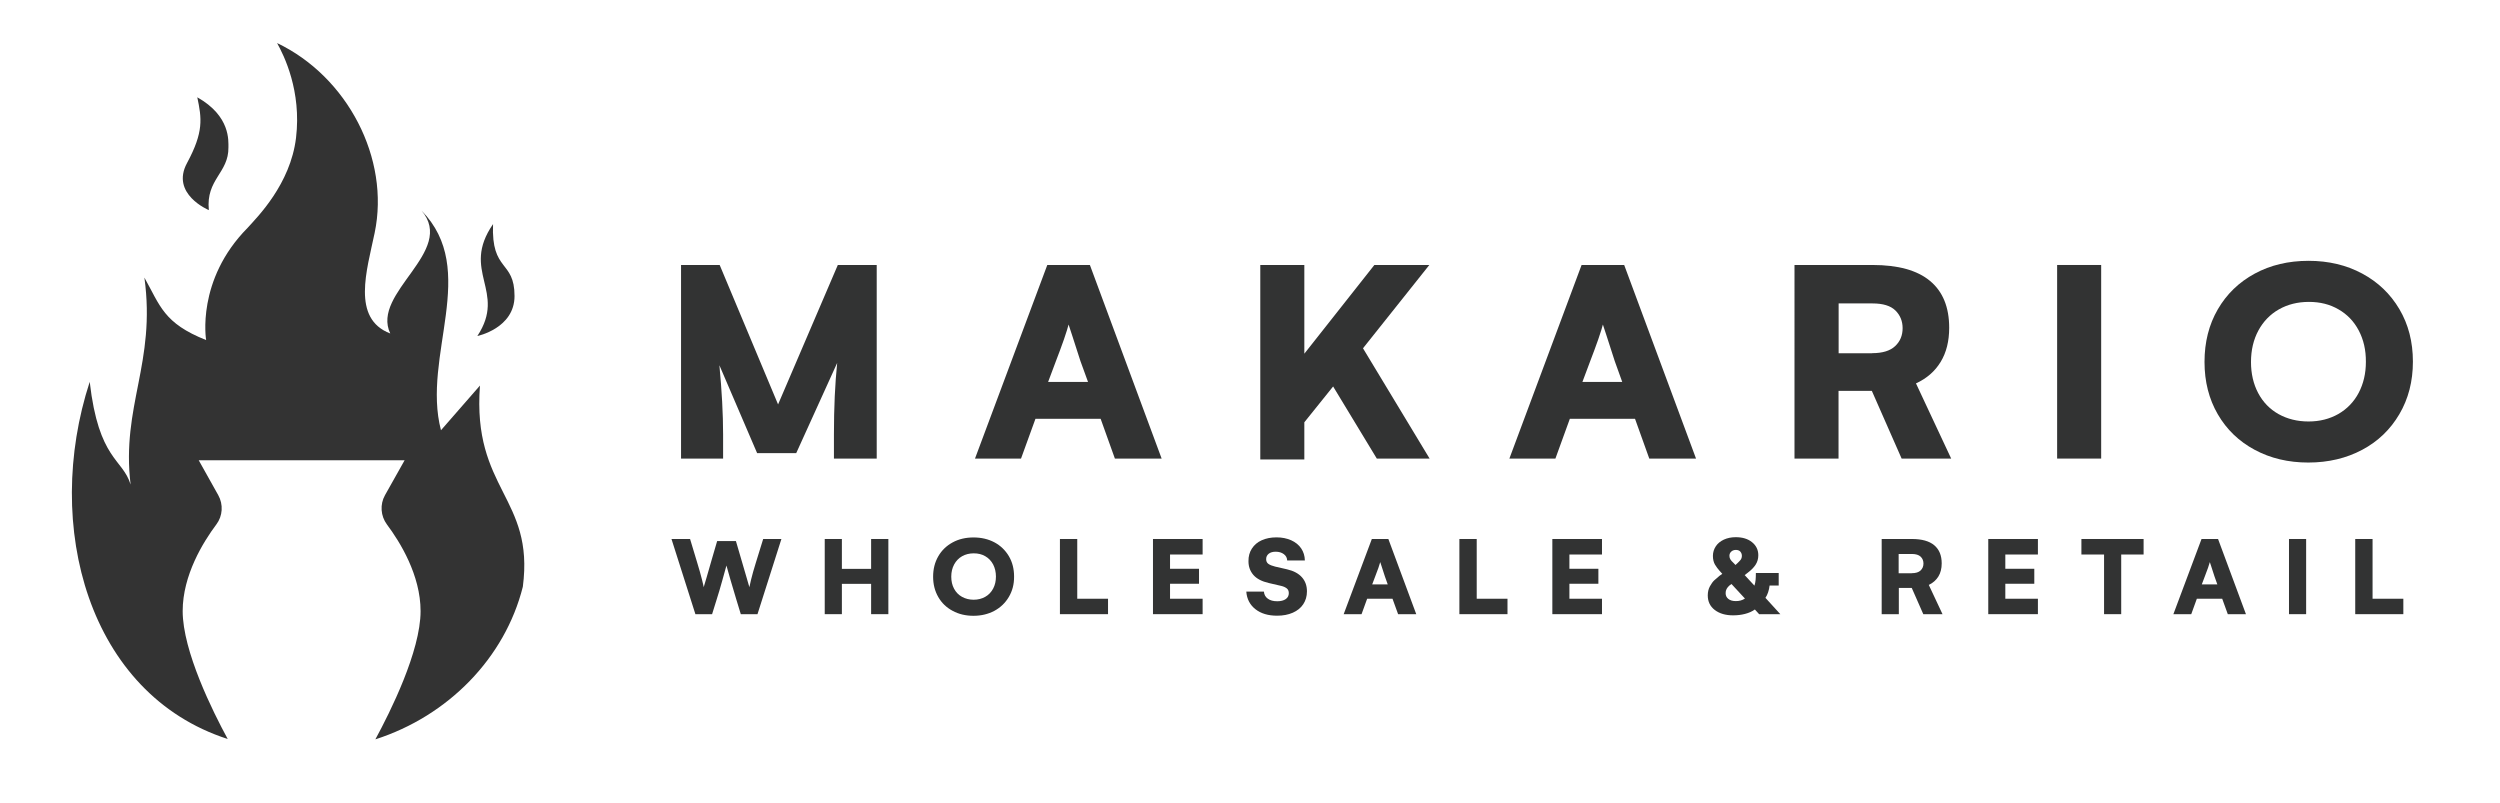
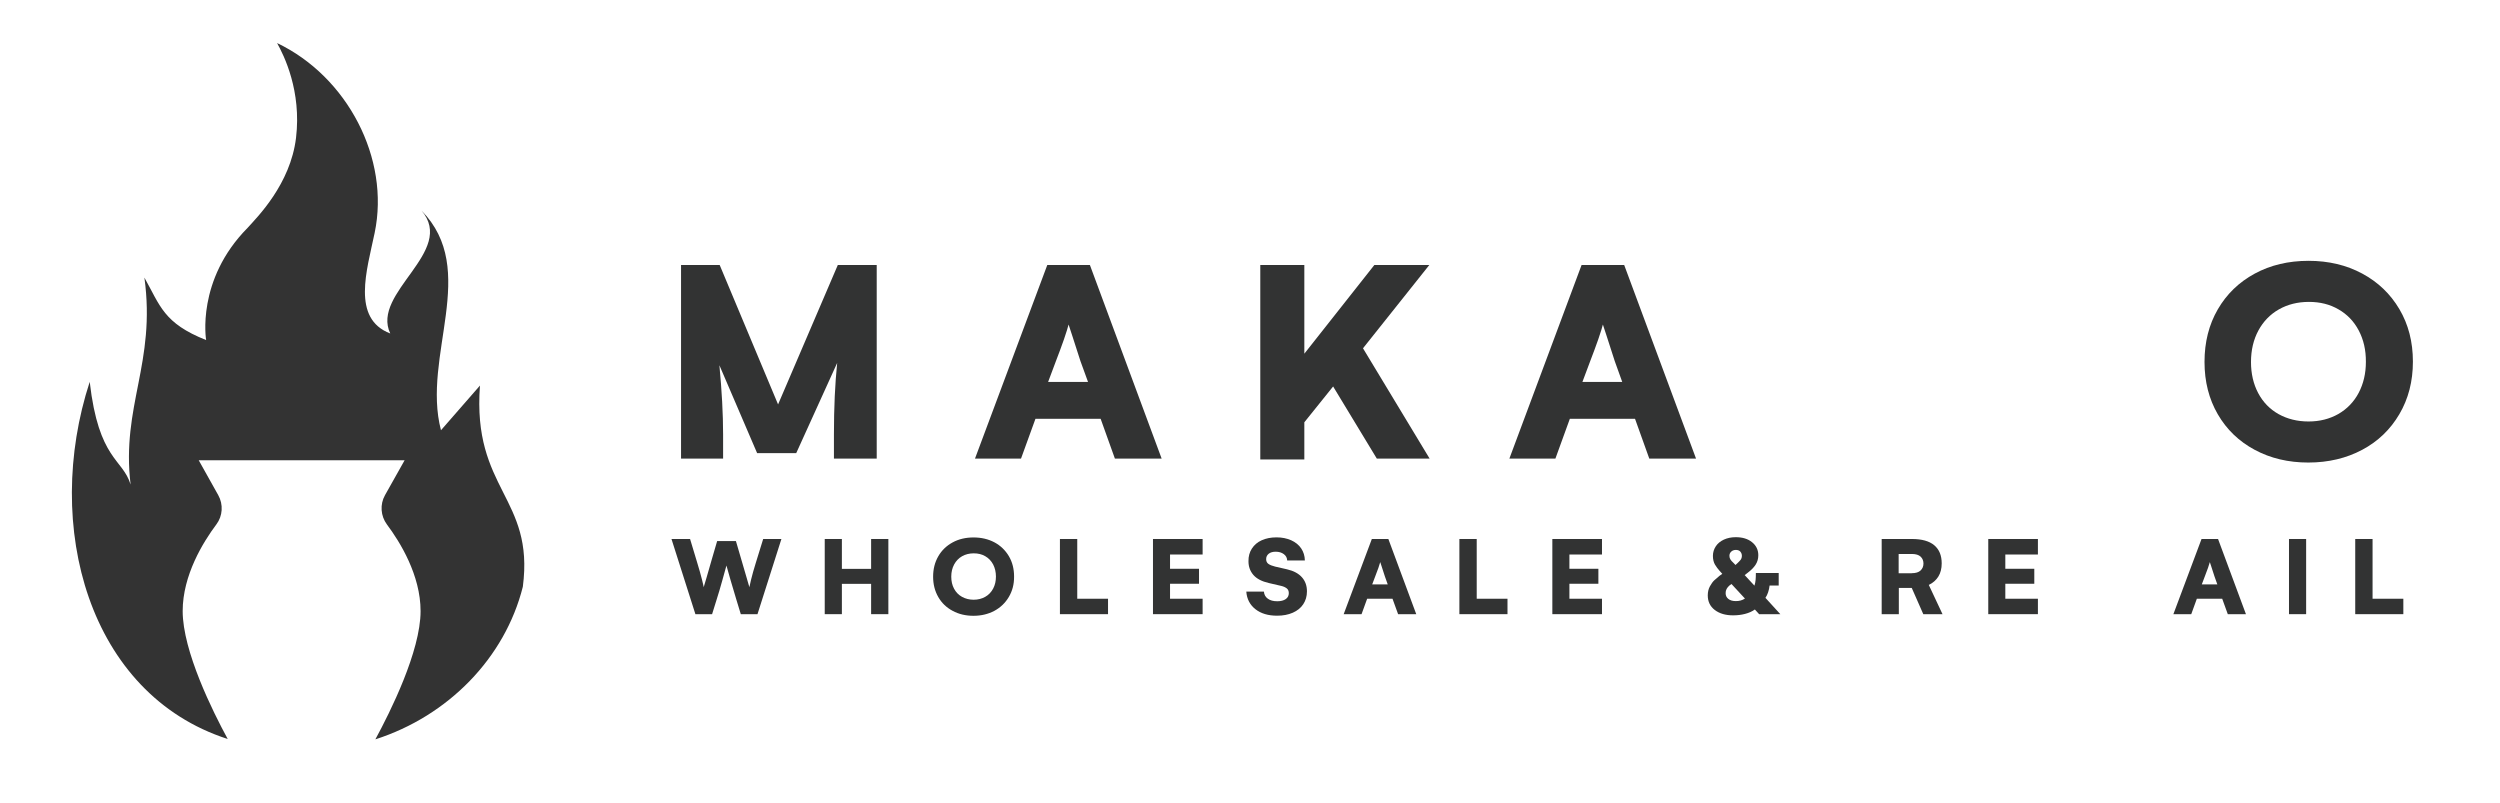
<svg xmlns="http://www.w3.org/2000/svg" version="1.1" id="Layer_1" x="0px" y="0px" viewBox="0 0 277 89" style="enable-background:new 0 0 277 89;" xml:space="preserve">
  <style type="text/css">
	.st0{fill:#323333;}
	.st1{fill:#333333;}
</style>
  <g>
    <path class="st0" d="M97.14,29.36v21.45H92.4v-2.68c0-2.96,0.12-5.6,0.36-7.92l-4.54,10h-4.33l-4.18-9.74   c0.27,2.85,0.41,5.41,0.41,7.66v2.68h-4.66V29.36h4.28l6.47,15.45l6.62-15.45H97.14z" />
    <path class="st0" d="M116.04,29.36h4.72l7.95,21.45h-5.18l-1.58-4.41h-7.22l-1.6,4.41h-5.1L116.04,29.36z M120.55,42.31L119.71,40   c-0.2-0.6-0.48-1.5-0.87-2.7l-0.44-1.34c-0.07,0.29-0.24,0.84-0.51,1.63c-0.28,0.79-0.57,1.59-0.89,2.41l-0.87,2.32H120.55z" />
    <path class="st0" d="M147.71,42.82l-3.19,3.97v4.12h-4.88V29.36h4.88v9.83l7.76-9.83h6.09l-7.35,9.23l7.38,12.22h-5.85   L147.71,42.82z" />
    <path class="st0" d="M175.24,29.36h4.72l7.96,21.45h-5.18l-1.58-4.41h-7.22l-1.6,4.41h-5.1L175.24,29.36z M179.74,42.31L178.91,40   c-0.2-0.6-0.48-1.5-0.87-2.7l-0.44-1.34c-0.07,0.29-0.24,0.84-0.51,1.63c-0.28,0.79-0.57,1.59-0.89,2.41l-0.87,2.32H179.74z" />
-     <path class="st0" d="M198.84,29.36h8.64c2.83,0,4.96,0.59,6.37,1.77c1.42,1.18,2.12,2.91,2.12,5.19c0,1.47-0.31,2.73-0.94,3.77   s-1.54,1.84-2.74,2.39l3.9,8.33h-5.49l-3.3-7.5h-3.69v7.5h-4.88V29.36z M207.45,39.13c1.13,0,1.98-0.26,2.53-0.78   c0.56-0.52,0.83-1.19,0.83-1.99c0-0.78-0.27-1.44-0.8-1.96c-0.53-0.52-1.38-0.78-2.53-0.78h-3.76v5.52H207.45z" />
-     <path class="st0" d="M227.93,50.81V29.36h4.88v21.45H227.93z" />
    <path class="st0" d="M265.85,45.89c-1,1.7-2.37,3.02-4.12,3.95s-3.74,1.41-5.97,1.41c-2.21,0-4.19-0.47-5.94-1.41   c-1.75-0.94-3.11-2.25-4.09-3.94c-0.98-1.69-1.47-3.62-1.47-5.8c0-2.19,0.49-4.13,1.47-5.82c0.98-1.69,2.34-3.01,4.09-3.96   c1.75-0.95,3.74-1.42,5.97-1.42c2.21,0,4.19,0.47,5.94,1.41s3.12,2.25,4.12,3.94c1,1.69,1.5,3.63,1.5,5.82   C267.35,42.25,266.85,44.19,265.85,45.89z M261.35,36.62c-0.53-1.01-1.28-1.79-2.24-2.34c-0.96-0.56-2.05-0.83-3.28-0.83   c-1.25,0-2.36,0.28-3.33,0.83c-0.97,0.55-1.73,1.34-2.27,2.34s-0.82,2.17-0.82,3.49c0,1.3,0.27,2.45,0.8,3.45   c0.53,1,1.29,1.78,2.25,2.32c0.97,0.54,2.08,0.82,3.33,0.82c1.23,0,2.33-0.28,3.3-0.83c0.97-0.56,1.72-1.34,2.25-2.34   c0.53-1.01,0.8-2.15,0.8-3.44C262.15,38.78,261.88,37.63,261.35,36.62z" />
  </g>
  <g>
    <path class="st0" d="M76.46,59.72l0.79,2.62c0.22,0.73,0.4,1.35,0.53,1.88c0.13,0.52,0.19,0.8,0.19,0.84   c0.11-0.35,0.42-1.4,0.92-3.16l0.57-1.95h2.08l1.14,3.9l0.35,1.21c0-0.03,0.06-0.31,0.19-0.84c0.13-0.53,0.3-1.15,0.53-1.88   l0.81-2.62h2.02l-2.65,8.33h-1.85l-0.5-1.64c-0.18-0.6-0.39-1.3-0.63-2.12c-0.24-0.82-0.39-1.36-0.46-1.63   c-0.07,0.26-0.22,0.8-0.45,1.62c-0.23,0.83-0.44,1.54-0.63,2.13l-0.51,1.64h-1.85l-2.65-8.33H76.46z" />
    <path class="st0" d="M91.38,59.72h1.9v3.31h3.24v-3.31h1.91v8.33h-1.91v-3.36h-3.24v3.36h-1.9V59.72z" />
    <path class="st0" d="M111.78,66.14c-0.39,0.66-0.92,1.17-1.6,1.54c-0.68,0.36-1.45,0.55-2.32,0.55c-0.86,0-1.63-0.18-2.31-0.55   c-0.68-0.36-1.21-0.87-1.59-1.53s-0.57-1.41-0.57-2.25c0-0.85,0.19-1.6,0.57-2.26s0.91-1.17,1.59-1.54   c0.68-0.37,1.45-0.55,2.32-0.55c0.86,0,1.63,0.18,2.31,0.54c0.68,0.36,1.21,0.88,1.6,1.53c0.39,0.66,0.58,1.41,0.58,2.26   C112.37,64.73,112.17,65.48,111.78,66.14z M110.04,62.54c-0.21-0.39-0.5-0.7-0.87-0.91c-0.37-0.22-0.8-0.32-1.28-0.32   c-0.49,0-0.92,0.11-1.29,0.32s-0.67,0.52-0.88,0.91c-0.21,0.39-0.32,0.84-0.32,1.35c0,0.5,0.1,0.95,0.31,1.34s0.5,0.69,0.88,0.9   s0.81,0.32,1.29,0.32c0.48,0,0.91-0.11,1.28-0.32c0.38-0.21,0.67-0.52,0.88-0.91s0.31-0.84,0.31-1.34   C110.35,63.38,110.24,62.93,110.04,62.54z" />
    <path class="st0" d="M122.77,66.34v1.71h-5.33v-8.33h1.92v6.62H122.77z" />
    <path class="st0" d="M129.64,61.44v1.58h3.21v1.66h-3.21v1.66h3.61v1.71h-5.5v-8.33h5.5v1.72H129.64z" />
    <path class="st0" d="M138.71,60.78c0.26-0.4,0.62-0.71,1.09-0.92s1.01-0.32,1.64-0.32c0.61,0,1.14,0.11,1.62,0.32   c0.47,0.21,0.84,0.51,1.11,0.9c0.26,0.39,0.4,0.83,0.41,1.34h-1.96c-0.01-0.29-0.13-0.52-0.37-0.7s-0.54-0.27-0.9-0.27   c-0.32,0-0.58,0.07-0.77,0.22c-0.19,0.15-0.29,0.35-0.29,0.6c0,0.23,0.08,0.41,0.25,0.53s0.42,0.22,0.75,0.3l1.31,0.3   c0.74,0.17,1.29,0.47,1.66,0.89c0.37,0.42,0.55,0.94,0.55,1.55c0,0.55-0.14,1.02-0.41,1.43c-0.27,0.41-0.66,0.72-1.16,0.94   c-0.5,0.22-1.08,0.33-1.74,0.33c-0.99,0-1.79-0.24-2.4-0.72s-0.95-1.13-1.01-1.95h1.95c0.03,0.34,0.17,0.6,0.44,0.79   c0.26,0.19,0.61,0.28,1.04,0.28c0.4,0,0.71-0.08,0.94-0.24c0.23-0.16,0.34-0.38,0.34-0.66c0-0.22-0.07-0.4-0.22-0.52   s-0.36-0.22-0.62-0.28l-1.38-0.32c-0.78-0.18-1.35-0.48-1.71-0.9c-0.36-0.42-0.54-0.92-0.54-1.51   C138.32,61.65,138.45,61.18,138.71,60.78z" />
    <path class="st0" d="M152,59.72h1.83l3.09,8.33h-2.01l-0.62-1.71h-2.81l-0.62,1.71h-1.98L152,59.72z M153.76,64.75l-0.32-0.9   c-0.08-0.23-0.19-0.58-0.34-1.05l-0.17-0.52c-0.03,0.11-0.09,0.32-0.2,0.63c-0.11,0.31-0.22,0.62-0.35,0.94l-0.34,0.9H153.76z" />
    <path class="st0" d="M167.03,66.34v1.71h-5.33v-8.33h1.92v6.62H167.03z" />
    <path class="st0" d="M173.89,61.44v1.58h3.21v1.66h-3.21v1.66h3.61v1.71h-5.5v-8.33h5.5v1.72H173.89z" />
    <path class="st0" d="M194.92,68.06l-0.48-0.53c-0.3,0.22-0.67,0.38-1.09,0.49c-0.42,0.11-0.86,0.16-1.33,0.16   c-0.83,0-1.51-0.2-2.03-0.6c-0.52-0.4-0.77-0.94-0.77-1.61c0-0.38,0.08-0.72,0.24-1.01c0.16-0.29,0.32-0.51,0.48-0.66   s0.35-0.31,0.58-0.5l0.31-0.22l-0.29-0.32c-0.19-0.21-0.36-0.44-0.52-0.7c-0.15-0.26-0.23-0.58-0.23-0.97s0.11-0.74,0.32-1.06   s0.51-0.56,0.89-0.74c0.39-0.18,0.83-0.27,1.32-0.27c0.74,0,1.34,0.18,1.8,0.55c0.46,0.37,0.7,0.85,0.7,1.45   c0,0.39-0.1,0.74-0.3,1.05c-0.2,0.31-0.49,0.6-0.86,0.88l-0.35,0.27l1.08,1.17c0.07-0.21,0.11-0.42,0.13-0.63   c0.02-0.21,0.03-0.47,0.03-0.77h2.53v1.39h-1.01c-0.03,0.25-0.08,0.5-0.16,0.74s-0.18,0.45-0.3,0.62l1.65,1.81H194.92z    M193.34,66.32l-1.49-1.61l-0.2,0.14c-0.3,0.25-0.46,0.54-0.45,0.87c0,0.27,0.1,0.48,0.3,0.64s0.47,0.24,0.81,0.24   C192.71,66.61,193.05,66.51,193.34,66.32z M191.81,61.13c-0.13,0.12-0.19,0.28-0.19,0.46c0,0.16,0.04,0.29,0.12,0.41   s0.16,0.21,0.24,0.28c0.08,0.07,0.13,0.12,0.14,0.14l0.17,0.18l0.22-0.2c0.14-0.13,0.26-0.26,0.35-0.37   c0.09-0.12,0.14-0.27,0.14-0.45s-0.06-0.33-0.17-0.46s-0.29-0.19-0.51-0.19C192.1,60.94,191.94,61,191.81,61.13z" />
    <path class="st0" d="M208.47,59.72h3.36c1.1,0,1.93,0.23,2.48,0.69s0.83,1.13,0.83,2.01c0,0.57-0.12,1.06-0.37,1.46   s-0.6,0.71-1.06,0.93l1.52,3.24h-2.13l-1.28-2.91h-1.43v2.91h-1.9V59.72z M211.82,63.51c0.44,0,0.77-0.1,0.98-0.3   c0.21-0.2,0.32-0.46,0.32-0.77c0-0.3-0.1-0.56-0.31-0.76c-0.21-0.2-0.54-0.3-0.98-0.3h-1.46v2.14H211.82z" />
    <path class="st0" d="M222.19,61.44v1.58h3.21v1.66h-3.21v1.66h3.61v1.71h-5.5v-8.33h5.5v1.72H222.19z" />
-     <path class="st0" d="M237.51,61.44h-2.48v6.61h-1.9v-6.61h-2.51v-1.72h6.89V61.44z" />
    <path class="st0" d="M243.93,59.72h1.83l3.09,8.33h-2.01l-0.62-1.71h-2.81l-0.62,1.71h-1.98L243.93,59.72z M245.68,64.75l-0.32-0.9   c-0.08-0.23-0.19-0.58-0.34-1.05l-0.17-0.52c-0.03,0.11-0.09,0.32-0.2,0.63c-0.11,0.31-0.22,0.62-0.35,0.94l-0.34,0.9H245.68z" />
    <path class="st0" d="M253.62,68.05v-8.33h1.9v8.33H253.62z" />
    <path class="st0" d="M266.29,66.34v1.71h-5.33v-8.33h1.92v6.62H266.29z" />
  </g>
  <g>
-     <path class="st1" d="M54.63,24.83c-3.63,5.25,1.56,7.41-1.74,12.4c0,0,4.12-0.85,4.12-4.43C57.01,28.78,54.41,30.17,54.63,24.83" />
    <path class="st1" d="M53.18,42.72l-4.32,4.95c-2.16-8.25,4.32-17.74-2.16-24.34c3.89,4.54-5.62,9.08-3.46,13.62   c-4.32-1.65-2.59-7.01-1.73-11.14c1.73-8.25-3.03-17.33-10.81-21.04c0.77,1.38,2.72,5.3,2.1,10.5c-0.62,5.14-4.29,8.78-5.37,9.98   c-5.73,5.79-4.59,12.43-4.59,12.43c-4.72-1.87-5.09-3.81-6.84-6.92c1.3,9.49-2.58,14.22-1.53,22.93C13.6,50.8,10.94,51,9.94,42.31   c-5.2,15.94-0.15,34.6,15.29,39.57c-1.65-3.03-4.99-9.74-4.99-14.17c0-3.98,2.27-7.65,3.73-9.6c0.71-0.94,0.79-2.22,0.21-3.25   L22.02,51h22.81l-2.17,3.86c-0.58,1.03-0.49,2.3,0.21,3.25c1.46,1.95,3.73,5.62,3.73,9.6c0,4.45-3.37,11.19-5.01,14.21   c8.07-2.59,14.36-9.02,16.34-16.91C59.23,55.1,52.31,54.28,53.18,42.72z" />
-     <path class="st1" d="M21.86,10.78c3.7,2.09,3.44,4.84,3.45,5.54c0.04,2.86-2.51,3.53-2.17,6.96c0,0-4.29-1.78-2.41-5.23   C22.59,14.6,22.35,13.12,21.86,10.78" />
  </g>
</svg>